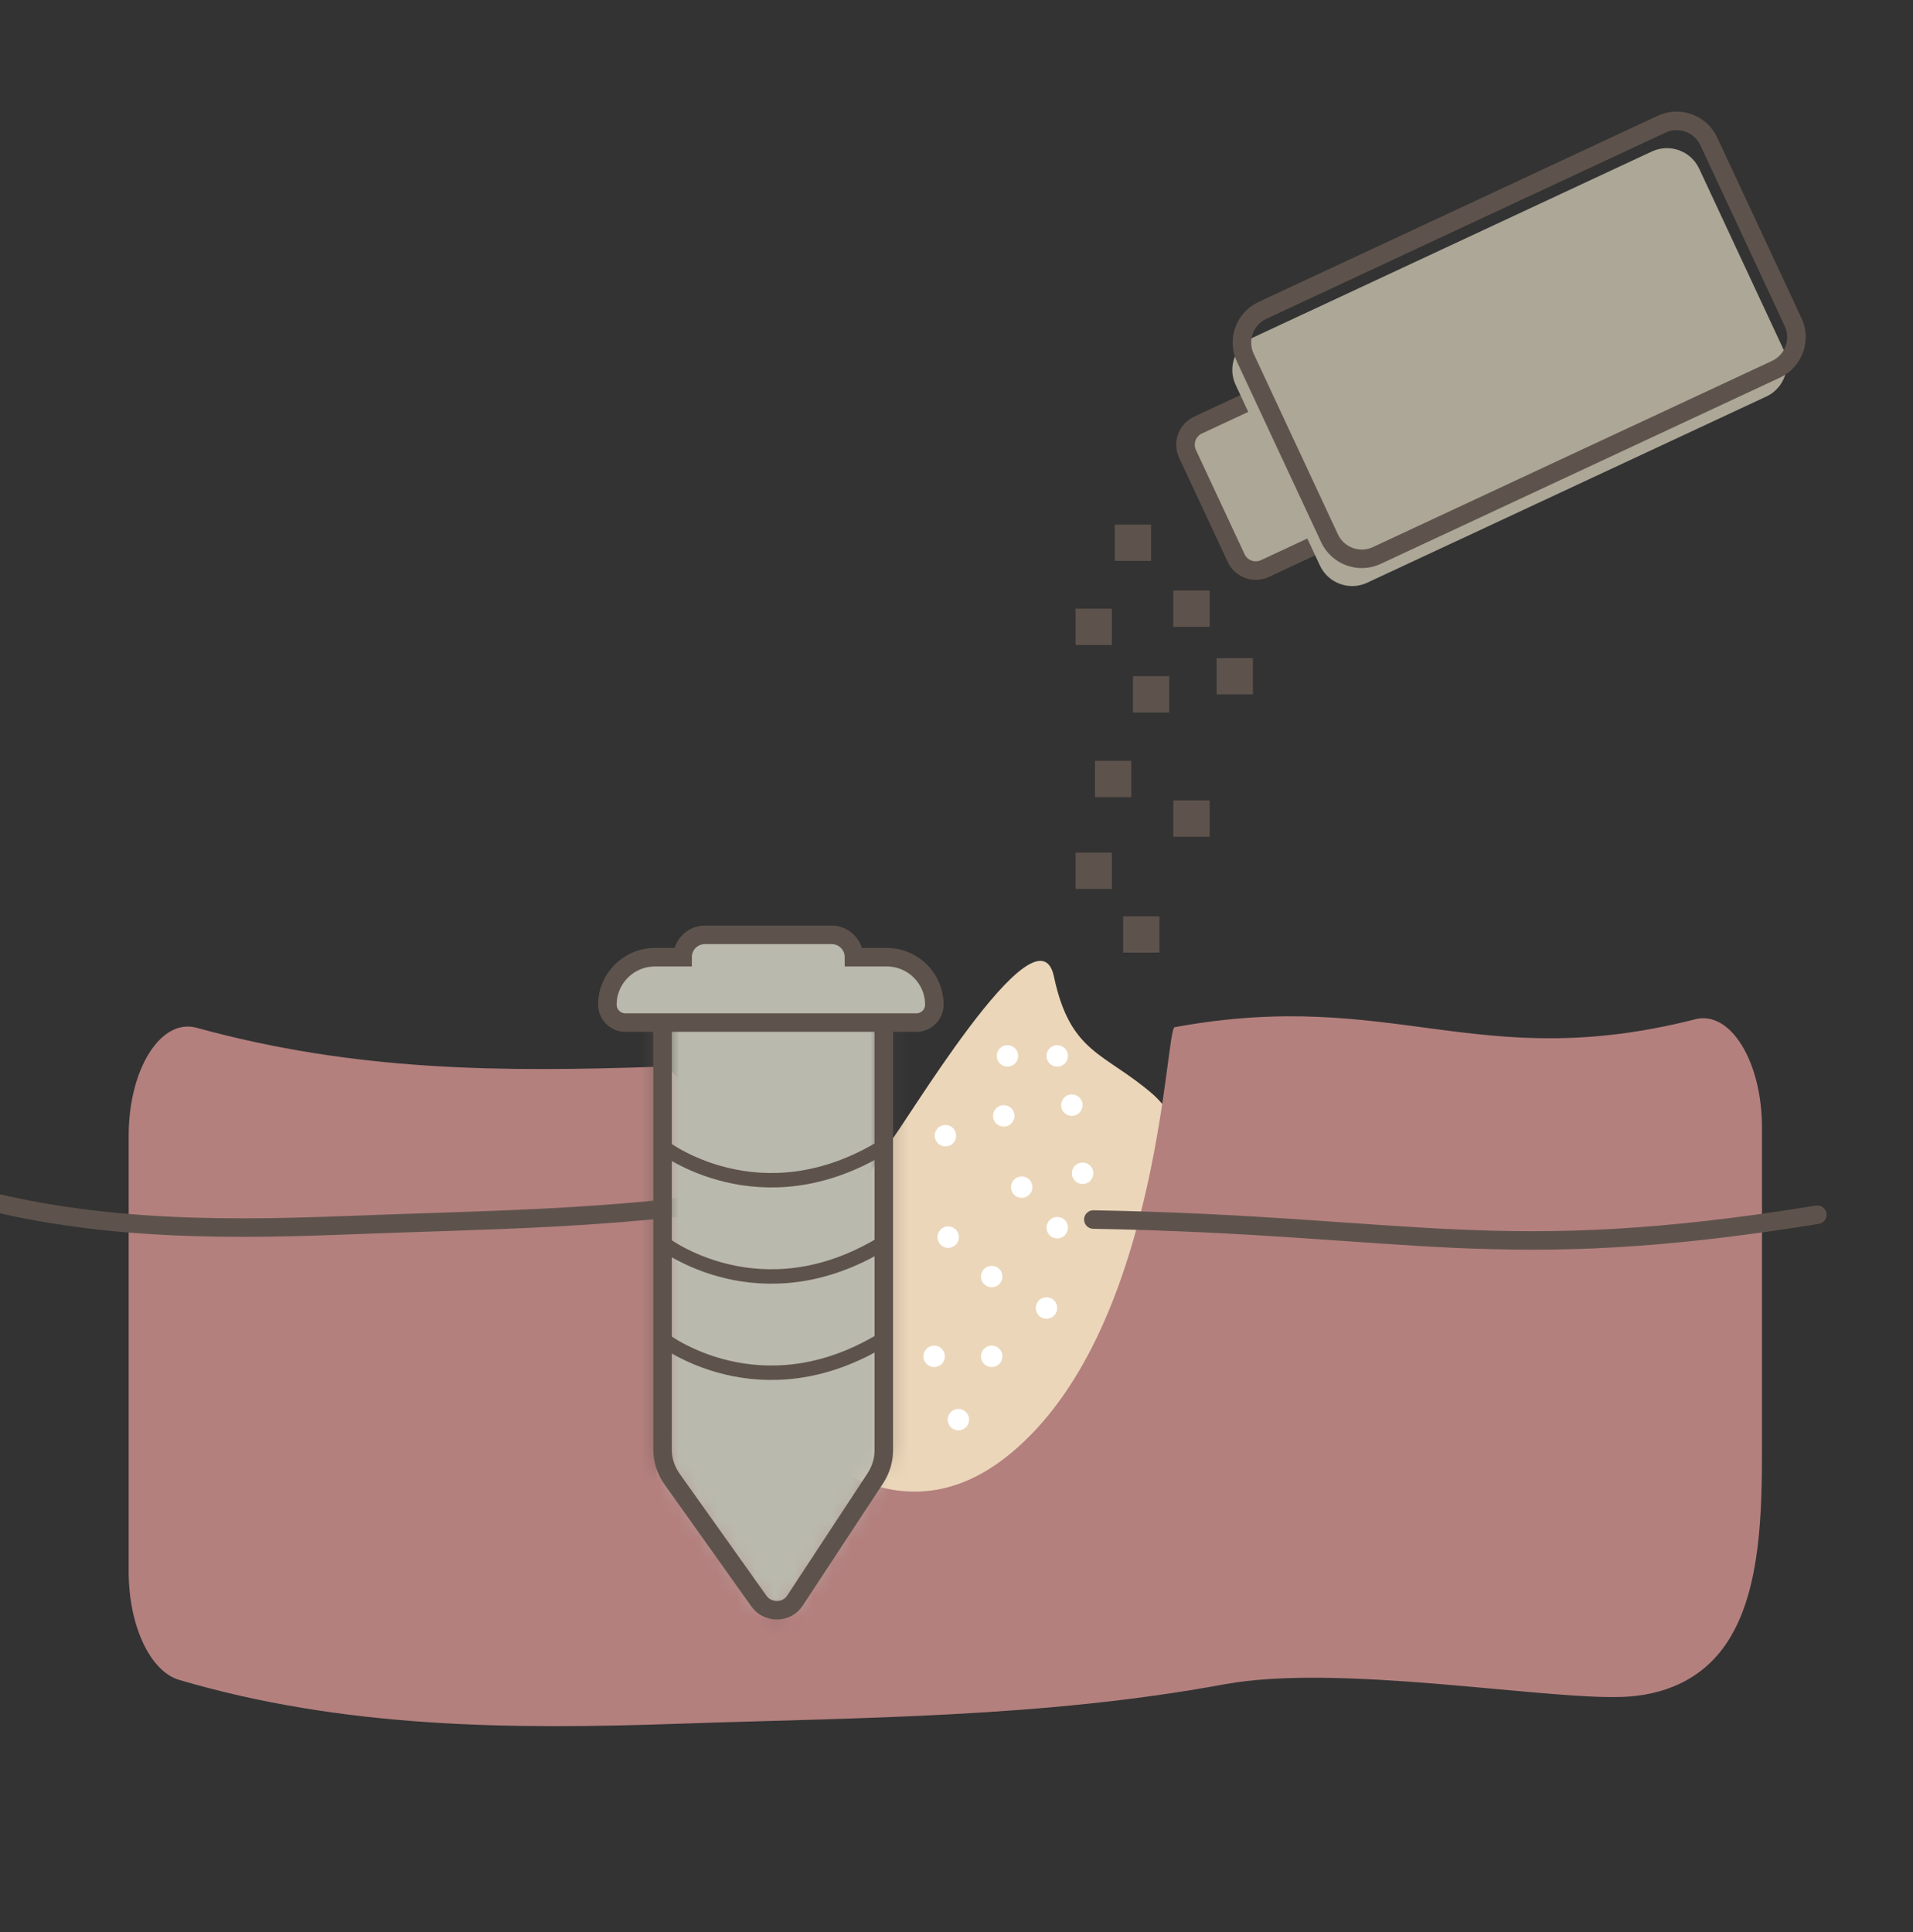
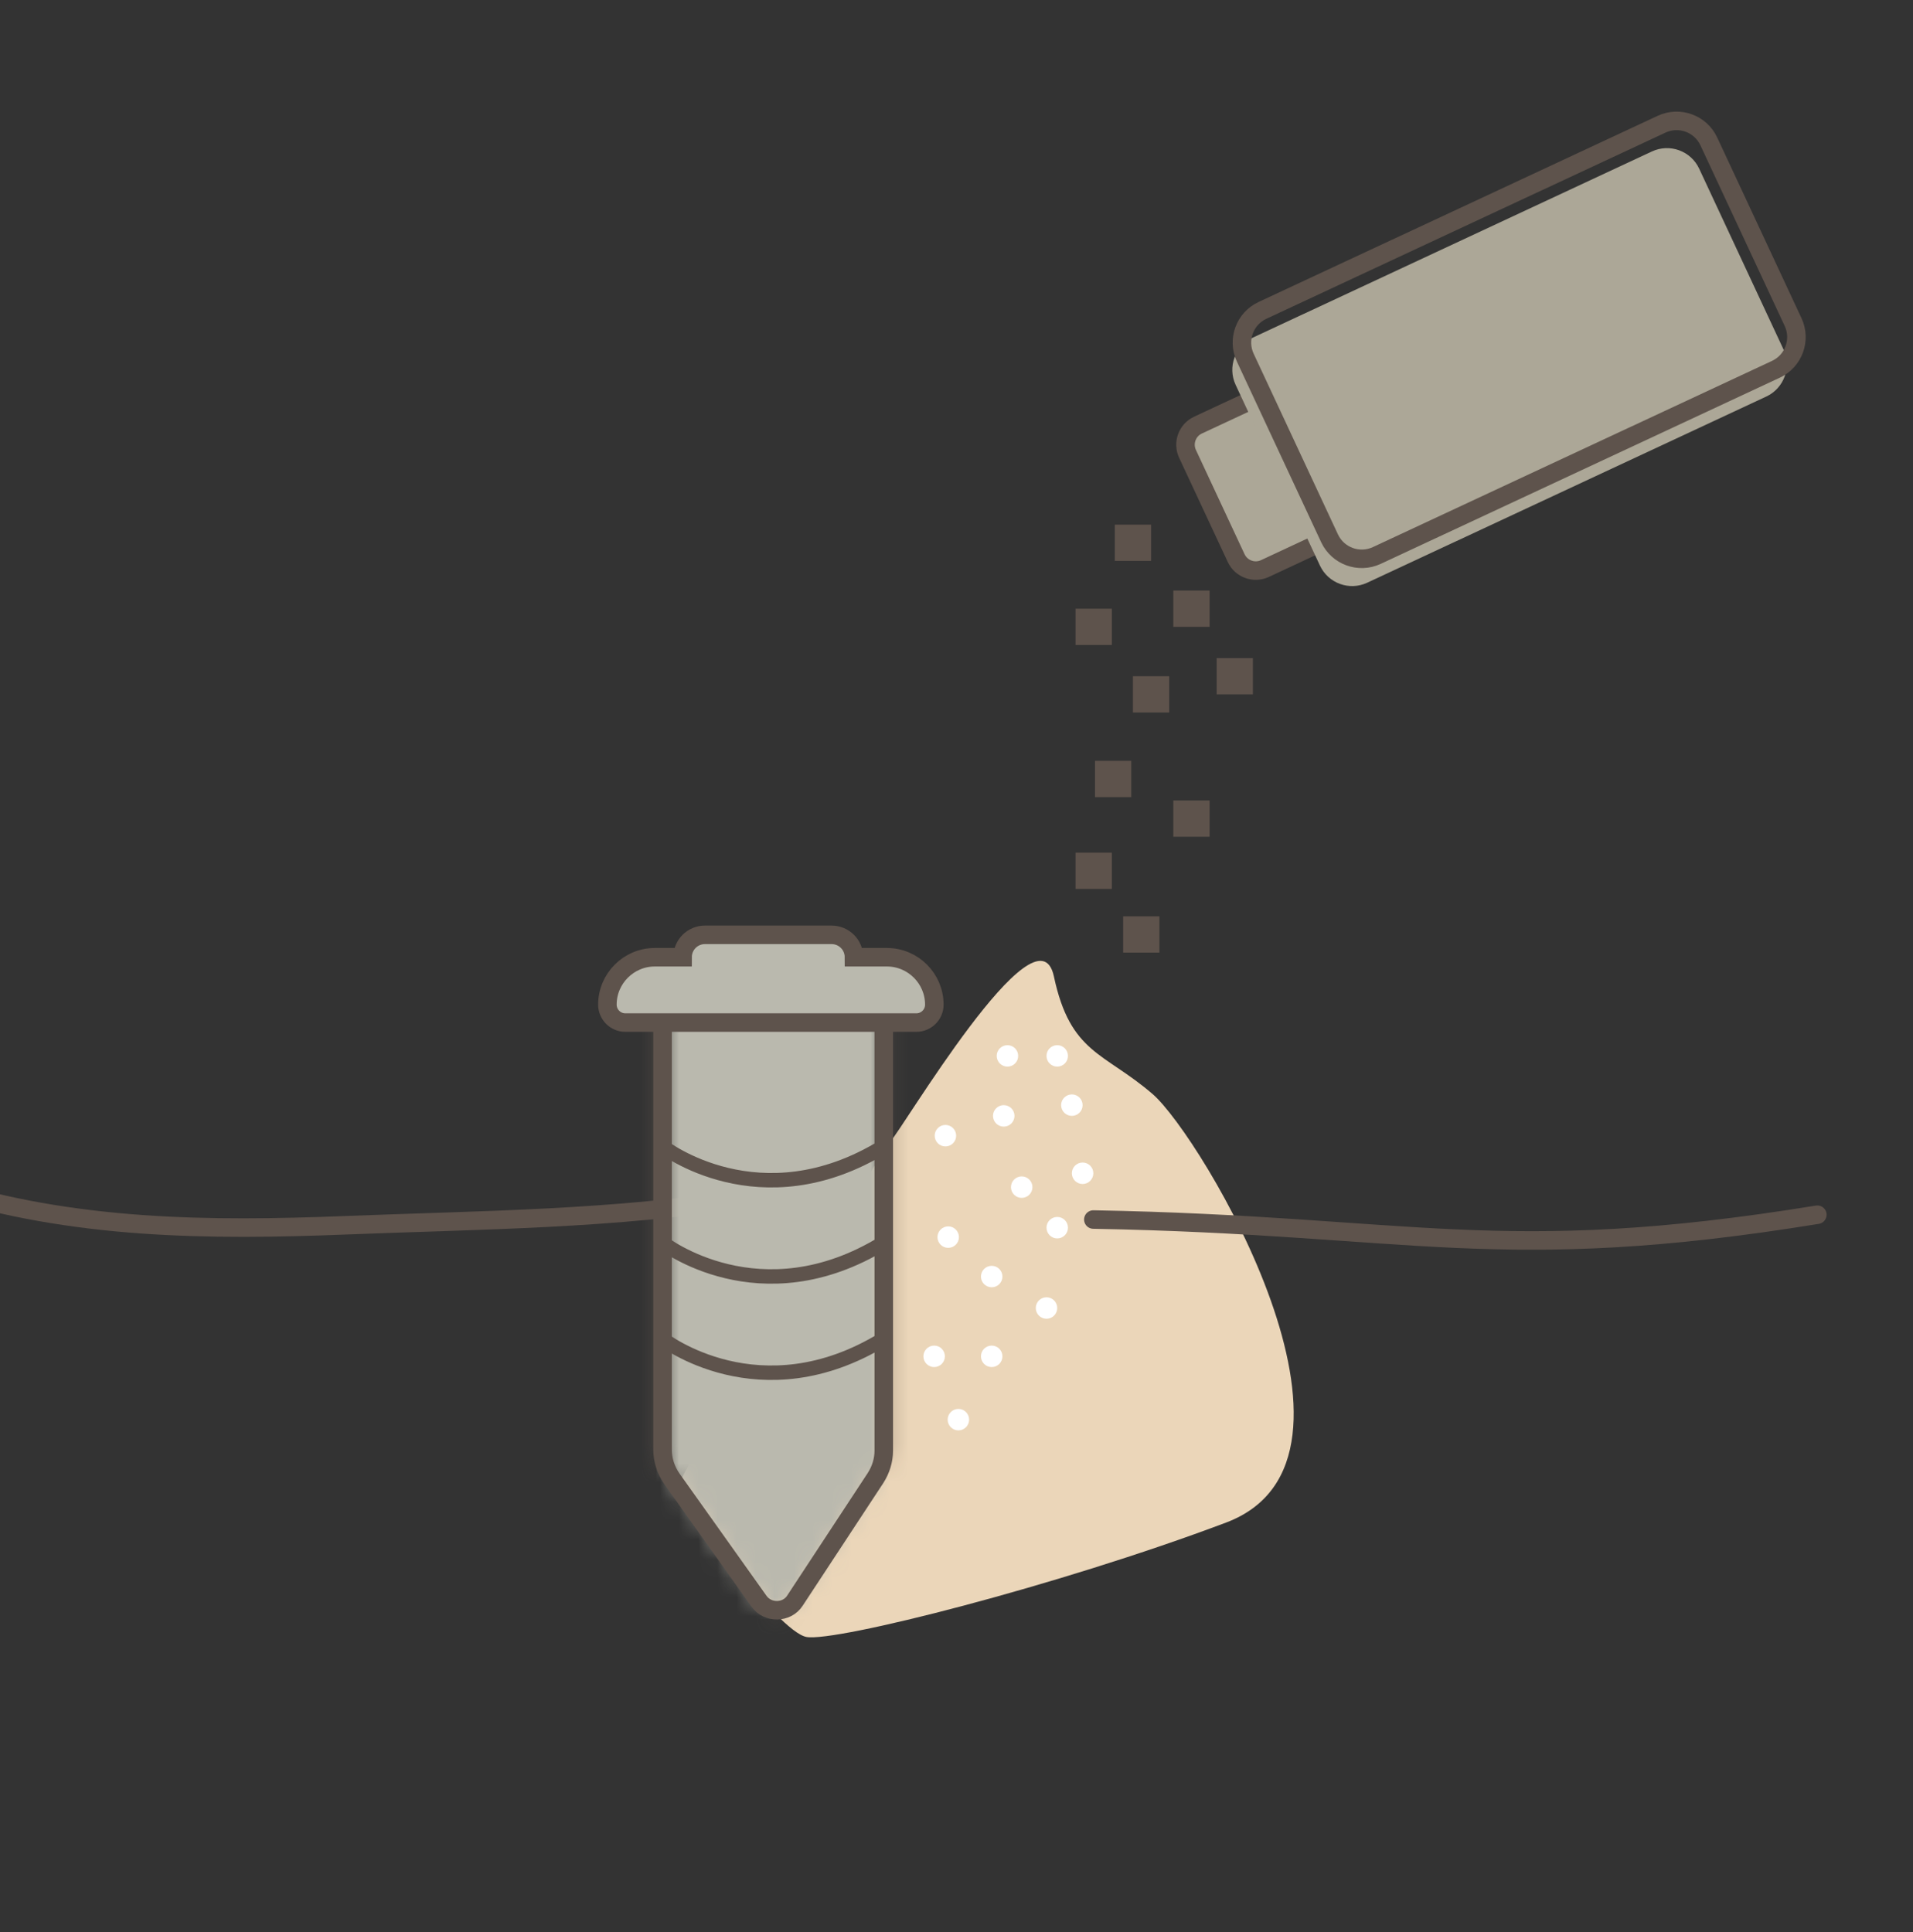
<svg xmlns="http://www.w3.org/2000/svg" width="100" height="101" viewBox="0 0 100 101" fill="none">
  <rect x="0" y="0" width="100" height="101" fill="#333333" stroke="none" />
  <g clip-path="url(#clip0_959_59172)">
    <path d="M46.547 59.661C47.021 59.284 54.231 47.003 55.092 51.048C55.953 55.093 57.715 55.006 60.25 57.193C62.785 59.38 72.898 76.276 64.092 79.596C55.286 82.915 43.654 85.857 42.154 85.576C40.654 85.295 35.67 78.454 35.361 77.98C35.051 77.505 46.538 59.661 46.538 59.661H46.547Z" fill="#EBD6B9" />
-     <path fill-rule="evenodd" clip-rule="evenodd" d="M88.622 53.284C77.194 56.187 72.82 51.6 61.401 53.7C60.926 53.787 60.656 68.574 53.543 75.347C47.079 81.541 41.64 74.854 40.576 74.883C38.176 74.951 37.334 55.664 34.566 55.761C26.186 56.051 18.58 56.013 10.277 53.729C8.409 53.216 6.726 55.877 6.726 59.38V82.15C6.726 84.986 7.848 87.376 9.367 87.821C17.961 90.356 26.718 90.415 35.408 90.115C44.94 89.786 54.501 89.805 63.994 88.053C69.965 86.95 80.629 88.857 84.8 88.711C85.806 88.673 86.842 88.479 87.8 88.024C88.825 87.54 89.754 86.766 90.461 85.576C92.038 82.925 92.106 79.025 92.106 75.686V58.955C92.106 55.5 90.461 52.81 88.612 53.284H88.622Z" fill="#B3807E" />
    <path d="M57.153 63.754C73.837 64.054 78.375 66.203 95 63.503" stroke="#5E534C" stroke-width="0.968" stroke-linecap="round" stroke-linejoin="round" />
    <path d="M-3.203 62.061C3.823 64.296 10.974 64.335 18.067 64.054C25.103 63.774 32.148 63.754 39.163 62.612" stroke="#5E534C" stroke-width="0.968" stroke-linecap="round" stroke-linejoin="round" />
    <mask id="mask0_959_59172" style="mask-type:luminance" maskUnits="userSpaceOnUse" x="34" y="52" width="13" height="33">
      <path d="M34.634 52.016V75.783C34.634 76.325 34.809 76.857 35.118 77.302L39.676 83.708C40.131 84.347 41.128 84.337 41.553 83.679L45.763 77.273C46.044 76.838 46.198 76.344 46.198 75.831V52.007H34.634V52.016Z" fill="white" />
    </mask>
    <g mask="url(#mask0_959_59172)">
      <path d="M46.983 51.252H33.841V85.121H46.983V51.252Z" fill="#BAB9AE" stroke="#5E534C" stroke-width="0.968" stroke-miterlimit="10" />
    </g>
    <path fill-rule="evenodd" clip-rule="evenodd" d="M34.634 52.016V75.783C34.634 76.325 34.809 76.857 35.118 77.302L39.676 83.708C40.131 84.347 41.128 84.337 41.553 83.679L45.763 77.273C46.044 76.838 46.198 76.344 46.198 75.831V52.007H34.634V52.016Z" stroke="#5E534C" stroke-width="0.968" stroke-miterlimit="10" />
    <path d="M34.634 59.932C34.634 59.932 39.724 63.909 46.198 59.932" stroke="#5E534C" stroke-width="0.755" stroke-linecap="round" stroke-linejoin="round" />
    <path d="M34.634 64.964C34.634 64.964 39.724 68.941 46.198 64.964" stroke="#5E534C" stroke-width="0.755" stroke-linecap="round" stroke-linejoin="round" />
    <path d="M34.634 69.996C34.634 69.996 39.724 73.973 46.198 69.996" stroke="#5E534C" stroke-width="0.755" stroke-linecap="round" stroke-linejoin="round" />
    <path d="M46.354 50.042H44.641C44.641 49.394 44.118 48.871 43.47 48.871H36.851C36.202 48.871 35.68 49.394 35.68 50.042H34.228C32.864 50.042 31.751 51.155 31.751 52.52C31.751 53.032 32.167 53.458 32.69 53.458H47.902C48.415 53.458 48.841 53.042 48.841 52.52C48.841 51.155 47.728 50.042 46.363 50.042H46.354Z" fill="#BAB9AE" stroke="#5E534C" stroke-width="0.968" stroke-miterlimit="10" />
    <path d="M42.328 49.655H42.192V51.145H42.328V49.655Z" fill="#BAB9AE" />
    <path d="M66.027 20.636L62.624 22.224C62.057 22.488 61.812 23.162 62.077 23.728L64.618 29.174C64.882 29.741 65.555 29.986 66.122 29.722L69.525 28.134C70.091 27.87 70.337 27.196 70.072 26.63L67.531 21.184C67.267 20.617 66.594 20.372 66.027 20.636Z" fill="#ACA797" stroke="#5E534C" stroke-width="0.968" stroke-linecap="round" stroke-linejoin="round" />
    <path d="M86.353 7.918L65.49 17.651C64.56 18.085 64.158 19.191 64.592 20.121L68.998 29.566C69.432 30.495 70.537 30.898 71.467 30.464L92.33 20.731C93.26 20.297 93.662 19.192 93.228 18.262L88.822 8.817C88.388 7.887 87.283 7.485 86.353 7.918Z" fill="#ACA797" />
    <path d="M86.856 6.494L65.993 16.227C65.063 16.661 64.661 17.766 65.095 18.696L69.501 28.141C69.935 29.071 71.041 29.473 71.971 29.039L92.834 19.306C93.763 18.872 94.166 17.767 93.732 16.837L89.326 7.392C88.892 6.462 87.786 6.06 86.856 6.494Z" stroke="#5E534C" stroke-width="0.968" stroke-linecap="round" stroke-linejoin="round" />
    <path d="M65.494 34.404H63.598V36.301H65.494V34.404Z" fill="#5E534C" />
    <path d="M58.121 31.82H56.224V33.717H58.121V31.82Z" fill="#5E534C" />
    <path d="M63.23 30.872H61.334V32.769H63.23V30.872Z" fill="#5E534C" />
    <path d="M60.172 27.427H58.275V29.323H60.172V27.427Z" fill="#5E534C" />
    <path d="M61.12 35.352H59.224V37.249H61.12V35.352Z" fill="#5E534C" />
    <path d="M58.121 44.575H56.224V46.471H58.121V44.575Z" fill="#5E534C" />
    <path d="M60.608 47.903H58.711V49.8H60.608V47.903Z" fill="#5E534C" />
    <path d="M59.137 39.775H57.24V41.672H59.137V39.775Z" fill="#5E534C" />
    <path d="M63.23 41.846H61.334V43.742H63.23V41.846Z" fill="#5E534C" />
    <path d="M52.469 58.897C52.779 58.897 53.031 58.645 53.031 58.335C53.031 58.025 52.779 57.774 52.469 57.774C52.16 57.774 51.908 58.025 51.908 58.335C51.908 58.645 52.16 58.897 52.469 58.897Z" fill="white" />
    <path d="M52.663 55.761C52.973 55.761 53.224 55.51 53.224 55.2C53.224 54.89 52.973 54.639 52.663 54.639C52.353 54.639 52.102 54.89 52.102 55.2C52.102 55.51 52.353 55.761 52.663 55.761Z" fill="white" />
    <path d="M49.421 59.932C49.731 59.932 49.982 59.681 49.982 59.371C49.982 59.061 49.731 58.809 49.421 58.809C49.111 58.809 48.86 59.061 48.86 59.371C48.86 59.681 49.111 59.932 49.421 59.932Z" fill="white" />
    <path d="M49.566 65.235C49.876 65.235 50.127 64.984 50.127 64.674C50.127 64.364 49.876 64.112 49.566 64.112C49.256 64.112 49.005 64.364 49.005 64.674C49.005 64.984 49.256 65.235 49.566 65.235Z" fill="white" />
    <path d="M55.266 64.742C55.576 64.742 55.827 64.49 55.827 64.18C55.827 63.87 55.576 63.619 55.266 63.619C54.956 63.619 54.705 63.87 54.705 64.18C54.705 64.49 54.956 64.742 55.266 64.742Z" fill="white" />
    <path d="M55.266 55.761C55.576 55.761 55.827 55.51 55.827 55.2C55.827 54.89 55.576 54.639 55.266 54.639C54.956 54.639 54.705 54.89 54.705 55.2C54.705 55.51 54.956 55.761 55.266 55.761Z" fill="white" />
    <path d="M54.705 68.941C55.015 68.941 55.266 68.69 55.266 68.38C55.266 68.07 55.015 67.819 54.705 67.819C54.395 67.819 54.144 68.07 54.144 68.38C54.144 68.69 54.395 68.941 54.705 68.941Z" fill="white" />
    <path d="M51.84 71.467C52.15 71.467 52.401 71.216 52.401 70.906C52.401 70.596 52.15 70.344 51.84 70.344C51.53 70.344 51.279 70.596 51.279 70.906C51.279 71.216 51.53 71.467 51.84 71.467Z" fill="white" />
    <path d="M50.099 74.777C50.409 74.777 50.66 74.525 50.66 74.215C50.66 73.905 50.409 73.654 50.099 73.654C49.789 73.654 49.538 73.905 49.538 74.215C49.538 74.525 49.789 74.777 50.099 74.777Z" fill="white" />
    <path d="M53.408 62.622C53.718 62.622 53.969 62.371 53.969 62.061C53.969 61.751 53.718 61.5 53.408 61.5C53.098 61.5 52.847 61.751 52.847 62.061C52.847 62.371 53.098 62.622 53.408 62.622Z" fill="white" />
    <path d="M51.84 67.296C52.15 67.296 52.401 67.045 52.401 66.735C52.401 66.425 52.15 66.174 51.84 66.174C51.53 66.174 51.279 66.425 51.279 66.735C51.279 67.045 51.53 67.296 51.84 67.296Z" fill="white" />
    <path d="M48.831 71.467C49.141 71.467 49.392 71.216 49.392 70.906C49.392 70.596 49.141 70.344 48.831 70.344C48.521 70.344 48.27 70.596 48.27 70.906C48.27 71.216 48.521 71.467 48.831 71.467Z" fill="white" />
    <path d="M56.592 61.897C56.901 61.897 57.153 61.645 57.153 61.335C57.153 61.025 56.901 60.774 56.592 60.774C56.282 60.774 56.03 61.025 56.03 61.335C56.03 61.645 56.282 61.897 56.592 61.897Z" fill="white" />
    <path d="M56.031 58.335C56.34 58.335 56.592 58.084 56.592 57.774C56.592 57.464 56.34 57.213 56.031 57.213C55.721 57.213 55.469 57.464 55.469 57.774C55.469 58.084 55.721 58.335 56.031 58.335Z" fill="white" />
  </g>
  <defs>
    <clipPath id="clip0_959_59172">
      <rect width="100" height="100" fill="white" transform="translate(0 0.94)" />
    </clipPath>
  </defs>
</svg>